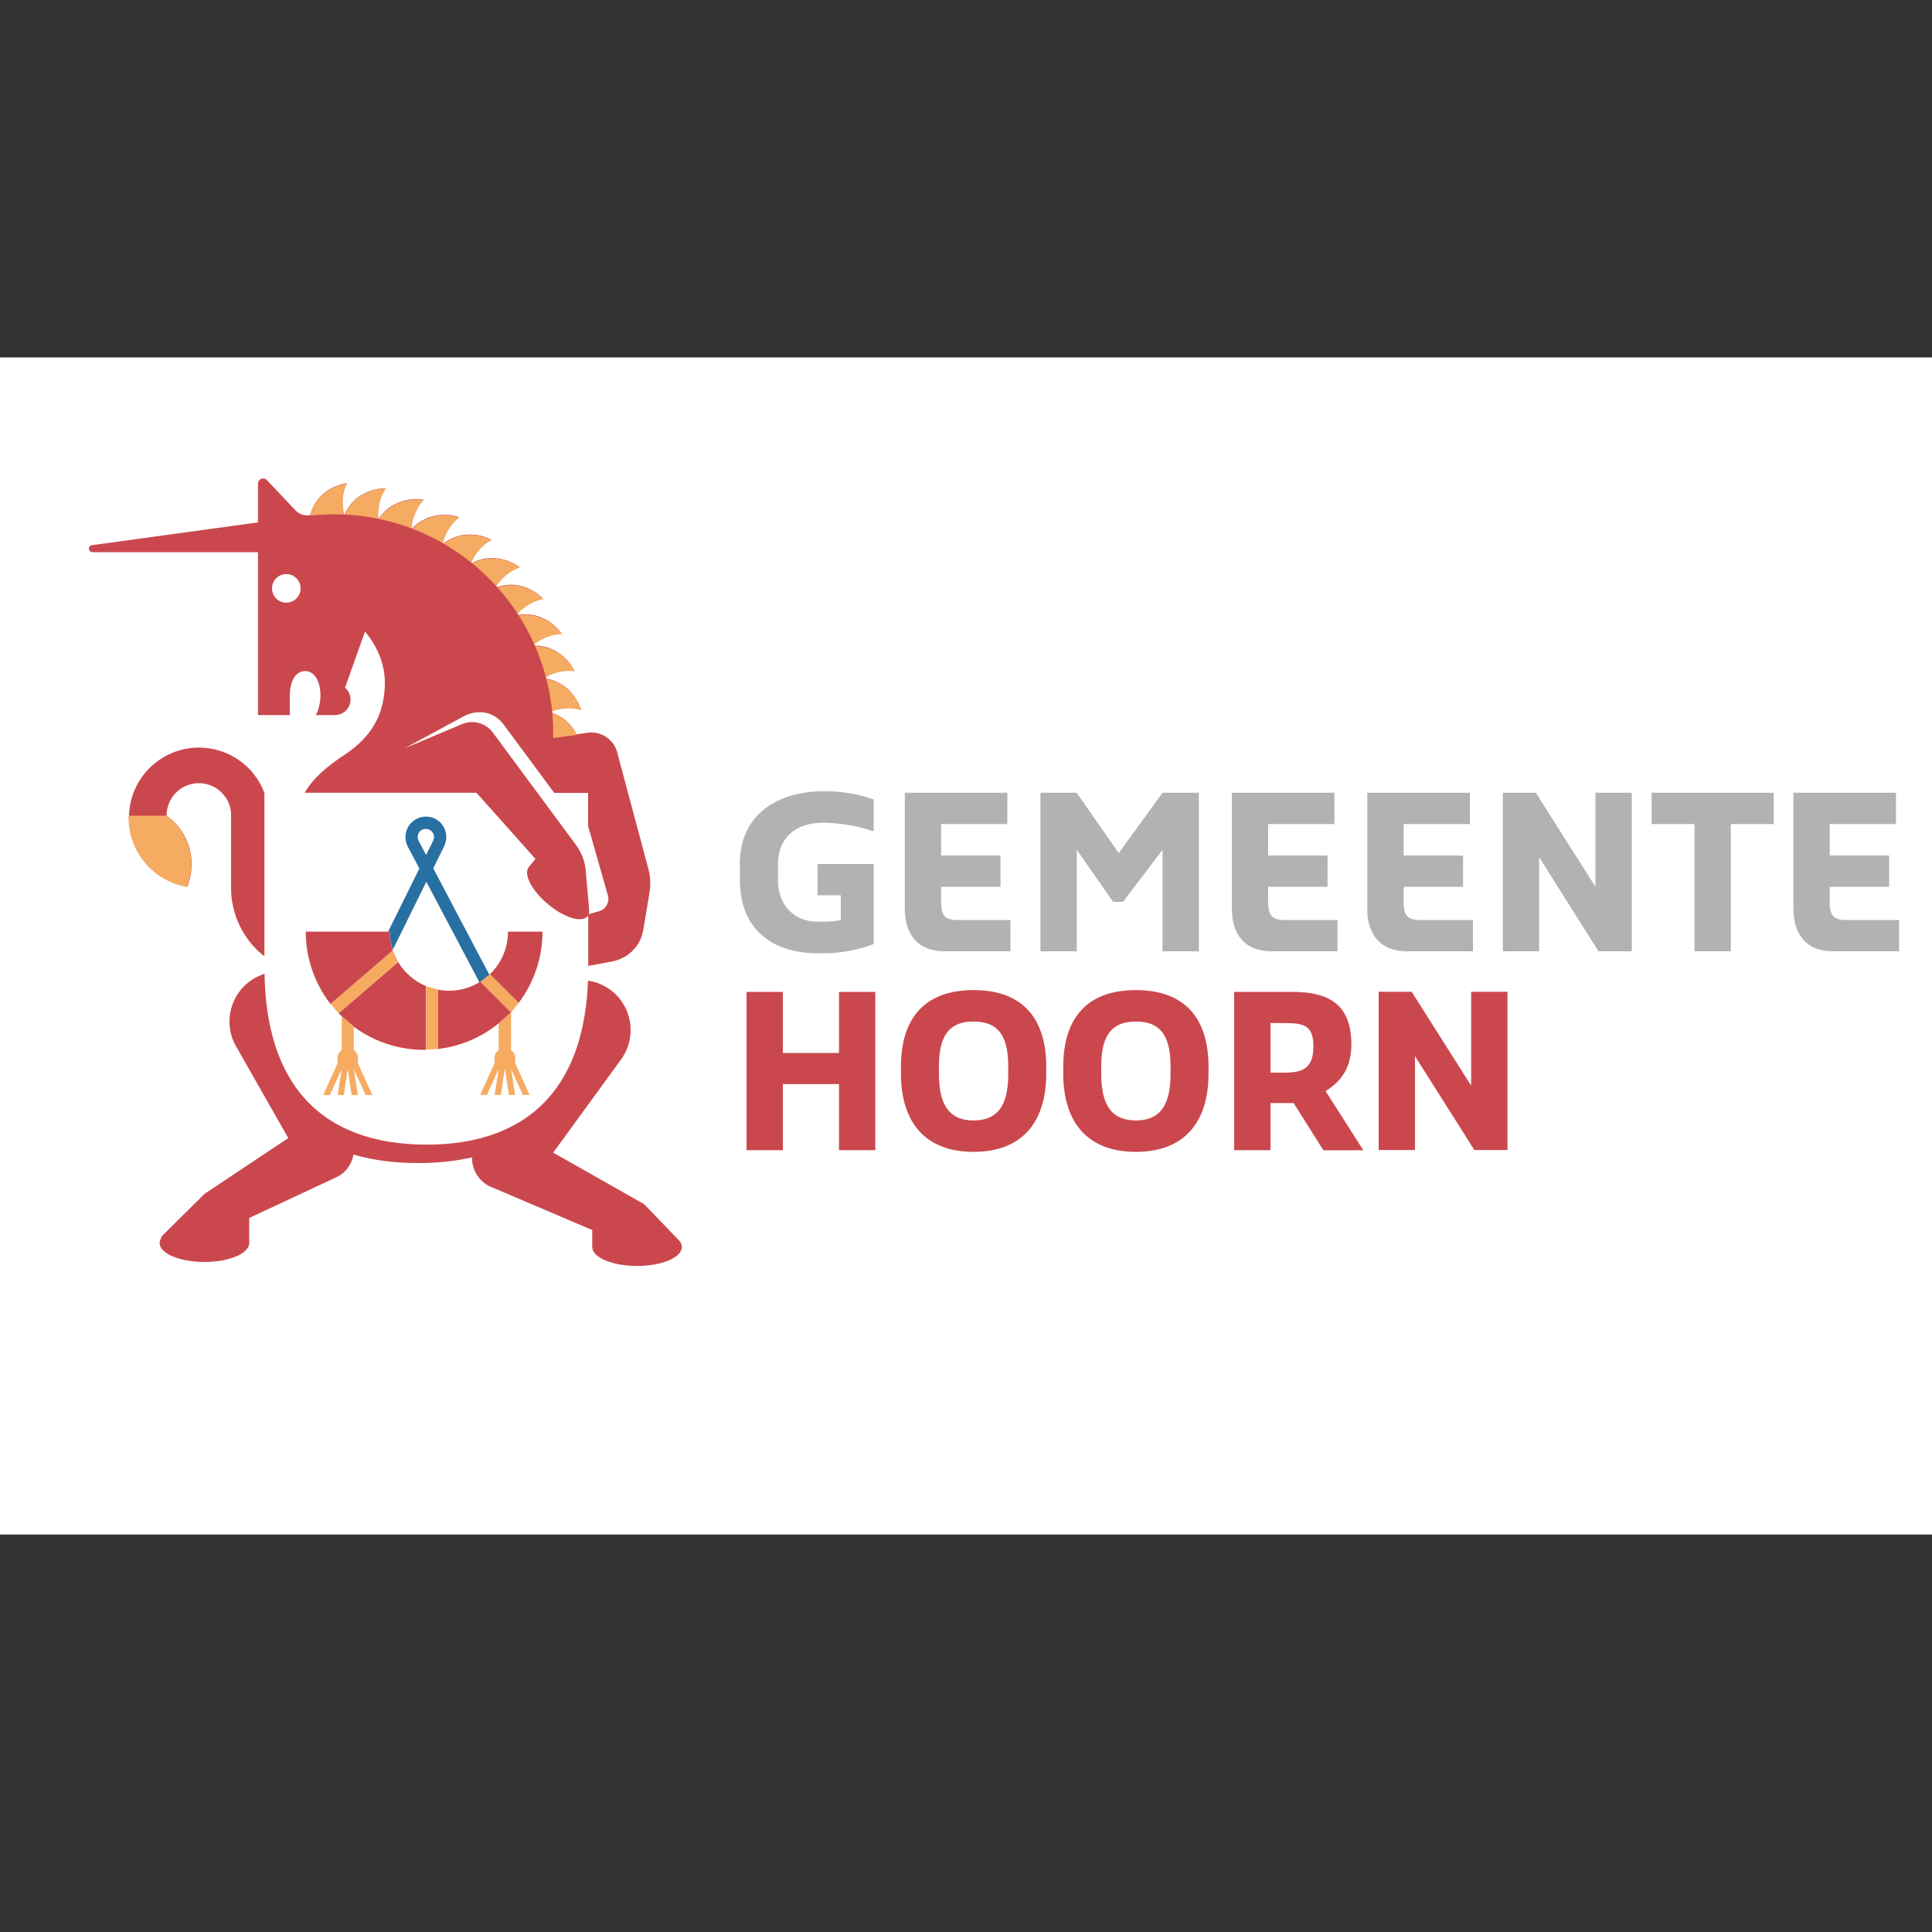
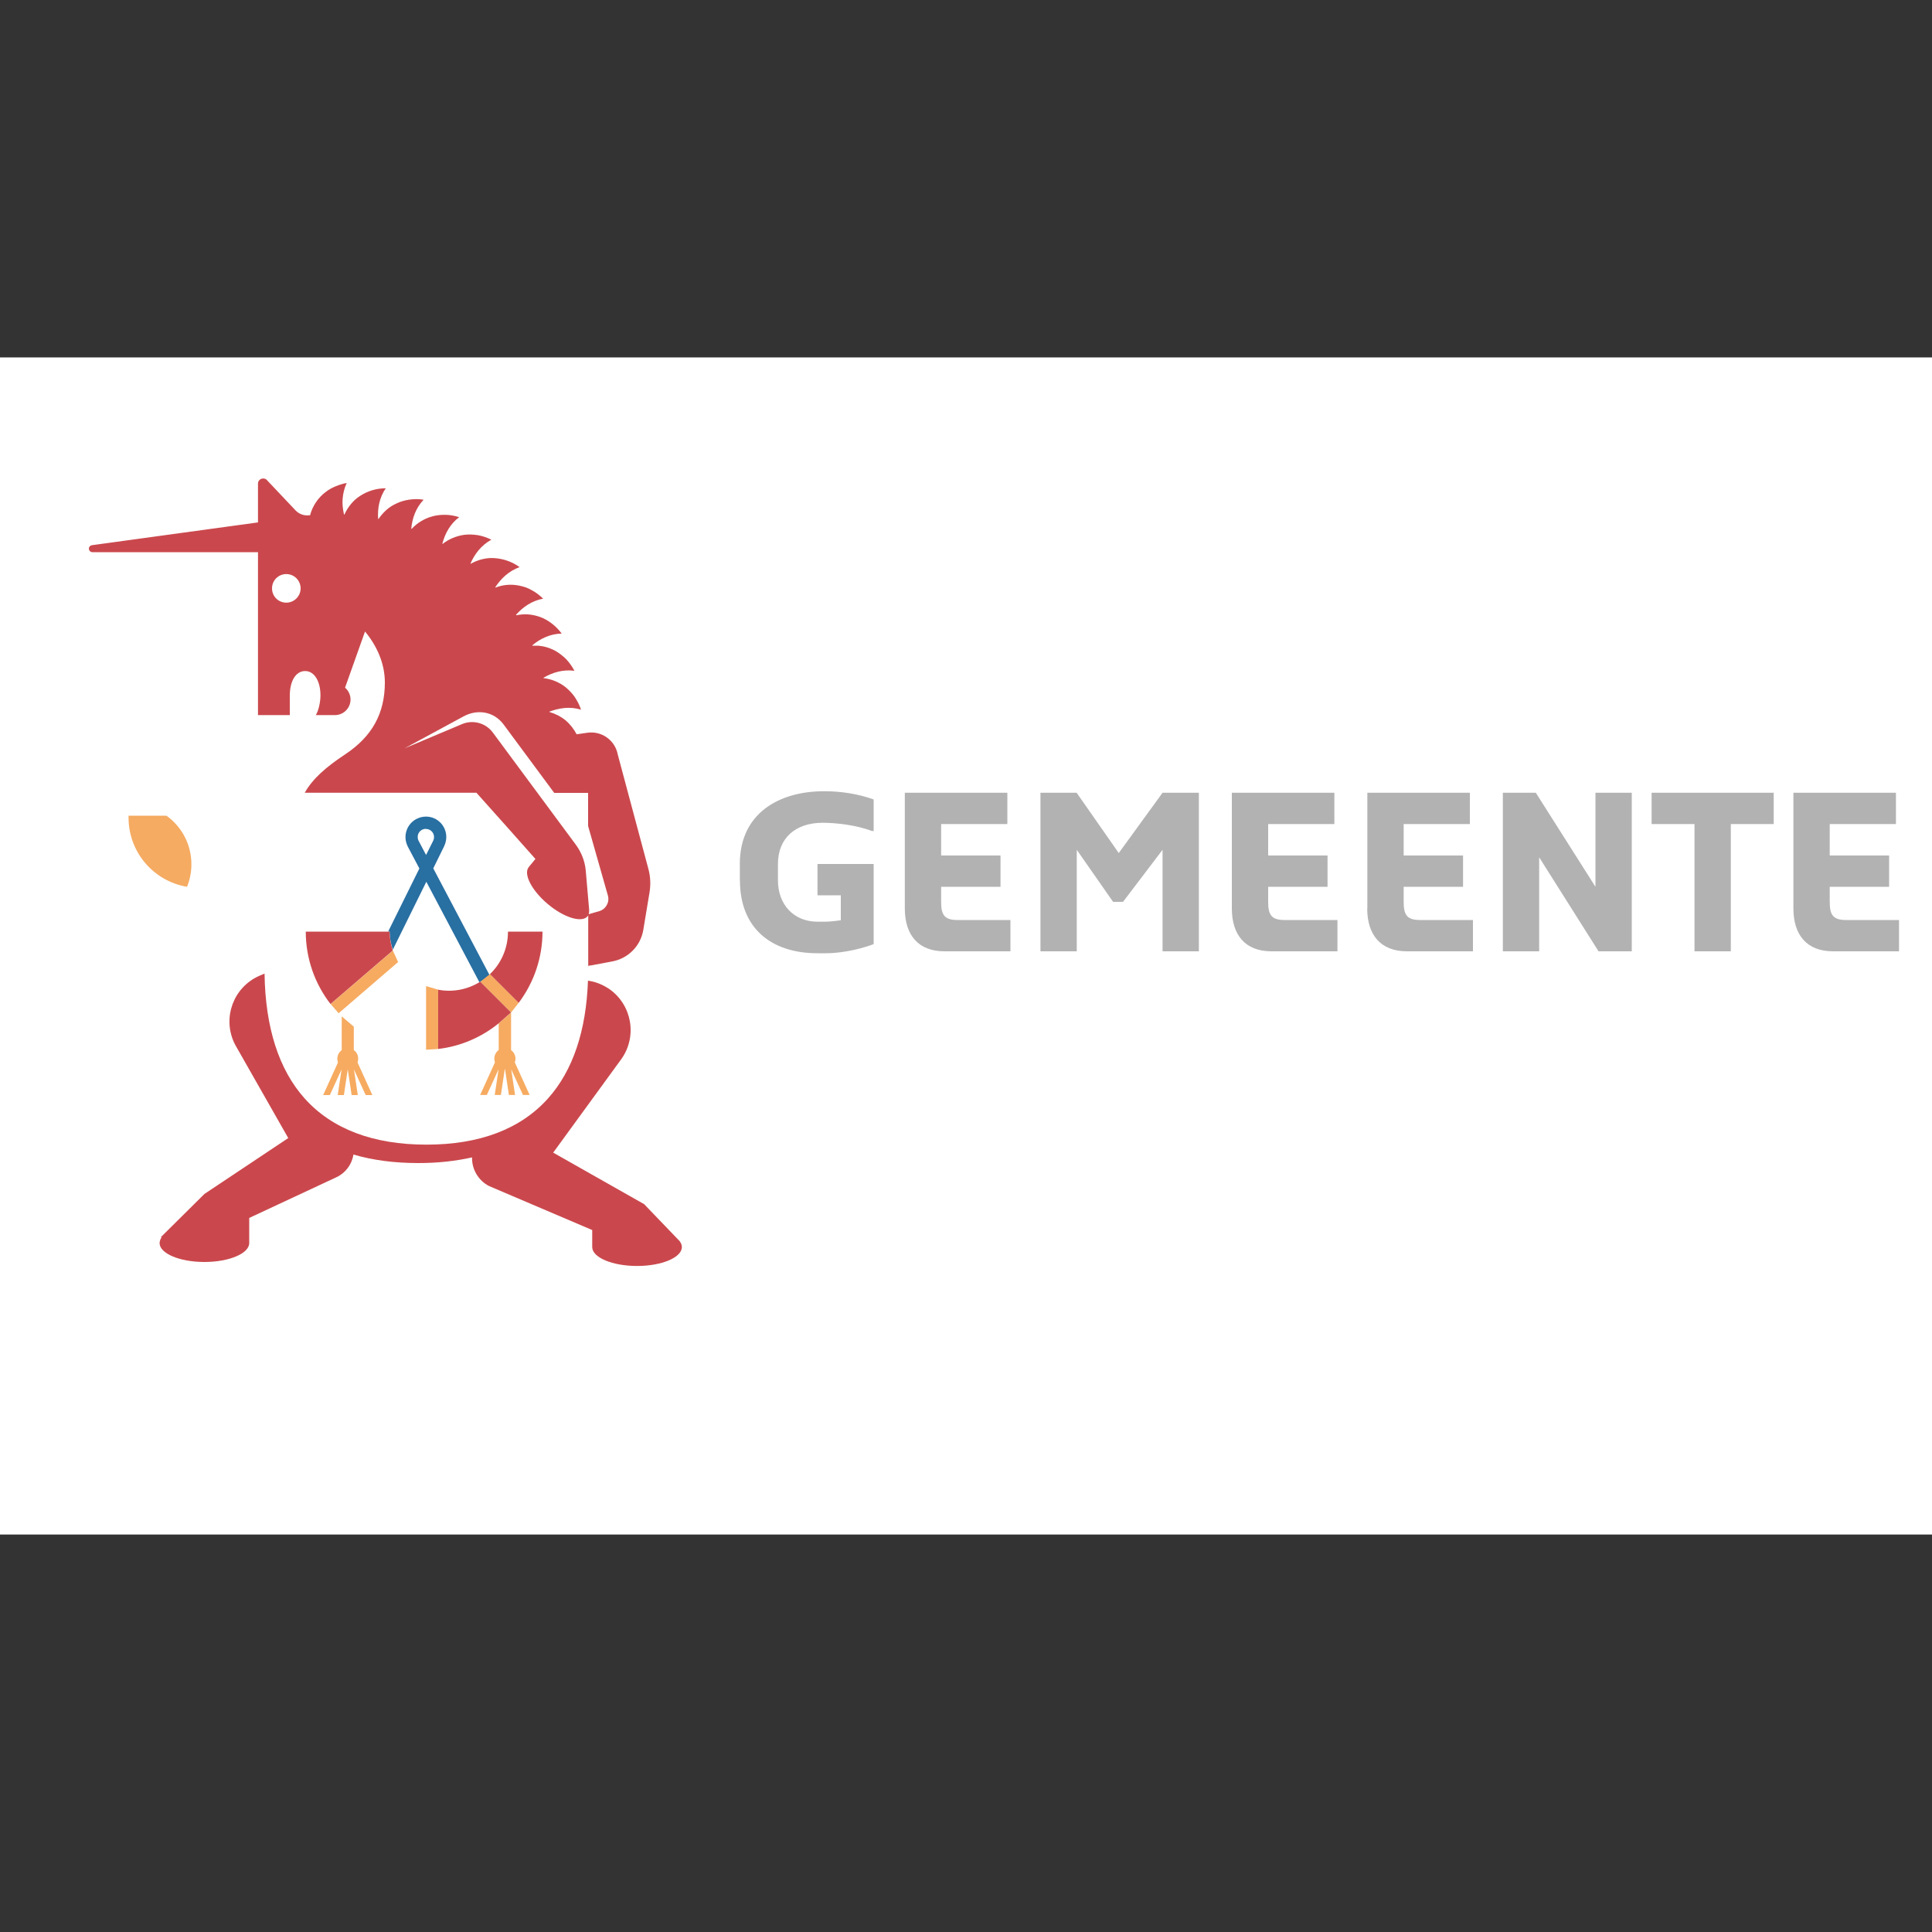
<svg xmlns="http://www.w3.org/2000/svg" width="150" height="150" viewBox="0 0 150 150">
  <rect x="0" y="0" width="150" height="150" fill="#333333" stroke="none" />
  <defs>
    <style>      .cls-1 {        fill: #f5ab62;      }      .cls-1, .cls-2, .cls-3, .cls-4, .cls-5, .cls-6 {        fill-rule: evenodd;      }      .cls-2 {        fill: #fff;      }      .cls-7 {        fill: none;      }      .cls-3 {        fill: #286fa2;      }      .cls-4 {        fill: #b3b2b2;      }      .cls-5 {        fill: #f6ab61;      }      .cls-8 {        clip-path: url(#clippath);      }      .cls-6 {        fill: #ca484d;      }    </style>
    <clipPath id="clippath">
      <rect class="cls-7" width="150" height="150" />
    </clipPath>
  </defs>
  <g>
    <g id="Laag_1">
      <g class="cls-8">
        <g>
          <path class="cls-2" d="M-11.55,27.75h173.11v91.39H-11.55V27.75Z" />
-           <path class="cls-6" d="M99.79,83.28c1.54,0,2.18-.51,2.18-2.05s-.64-1.8-2.18-1.8h-1.15v3.85h1.15ZM100.43,85.64h-1.79v3.66h-2.82v-12.29h4.49c2.8,0,4.61.9,4.61,4.1,0,1.97-.97,2.95-1.98,3.59h-.03s2.94,4.61,2.94,4.61h-3.1s-2.31-3.66-2.31-3.66ZM114.22,77v7.29l-4.62-7.29h-2.56v12.29h2.82v-7.29l4.61,7.29h2.57v-12.29h-2.82,0ZM90.88,82.82c0-2.1-.57-3.51-2.69-3.51s-2.69,1.41-2.69,3.51v.53c0,2.11.57,3.64,2.69,3.64s2.69-1.52,2.69-3.64v-.53ZM93.83,82.82v.53c0,3.77-1.87,6.08-5.64,6.08s-5.64-2.31-5.64-6.08v-.53c0-3.77,1.85-5.95,5.64-5.95s5.64,2.18,5.64,5.95ZM78.28,82.82c0-2.1-.57-3.51-2.69-3.51s-2.69,1.41-2.69,3.51v.53c0,2.11.57,3.64,2.69,3.64s2.69-1.52,2.69-3.64v-.53ZM81.23,82.82v.53c0,3.77-1.87,6.08-5.64,6.08s-5.64-2.31-5.64-6.08v-.53c0-3.77,1.85-5.95,5.64-5.95s5.64,2.18,5.64,5.95ZM65.14,77.01h2.82v12.29h-2.82v-5.13h-4.36v5.13h-2.82v-12.29h2.82v4.74h4.36v-4.74h0Z" />
          <path class="cls-4" d="M57.44,68.35v-1.28c0-3.91,3.02-5.64,6.55-5.64,1.28,0,2.63.2,3.84.64v2.45h-.13c-1.21-.46-2.76-.64-3.84-.64-2.05,0-3.46,1.15-3.46,3.2v1.28c0,1.85,1.21,3.2,3.07,3.2h.64c.3,0,.9-.07,1.17-.11v-1.94h-1.81v-2.43h4.36v6.22c-.64.25-2.18.71-3.72.71h-.64c-3.64,0-6.02-1.99-6.02-5.64h0ZM70.25,70.53v-8.98h7.96v2.43h-5.14v2.44h4.61v2.43h-4.61v1.17c0,1.02.26,1.41,1.28,1.41h4.1v2.43h-5.12c-2.05,0-3.08-1.28-3.08-3.33h0ZM80.77,61.55h2.82l3.27,4.68,3.4-4.68h2.82v12.31h-2.82v-7.88l-3.07,4.04h-.77l-2.82-4.04v7.88h-2.82v-12.31h0ZM95.64,70.53v-8.98h7.96v2.43h-5.14v2.44h4.61v2.43h-4.61v1.17c0,1.02.26,1.41,1.28,1.41h4.1v2.43h-5.12c-2.05,0-3.08-1.28-3.08-3.33h0ZM106.16,70.53v-8.98h7.96v2.43h-5.14v2.44h4.61v2.43h-4.61v1.17c0,1.02.26,1.41,1.28,1.41h4.1v2.43h-5.12c-2.05,0-3.09-1.28-3.09-3.33h0ZM116.68,61.55h2.56l4.63,7.3v-7.3h2.82v12.31h-2.58l-4.61-7.3v7.3h-2.82v-12.31h0ZM131.56,63.98h-3.33v-2.43h9.48v2.43h-3.33v9.88h-2.82v-9.88h0ZM139.24,70.53v-8.98h7.96v2.43h-5.14v2.44h4.61v2.43h-4.61v1.17c0,1.02.26,1.41,1.28,1.41h4.1v2.43h-5.12c-2.05,0-3.08-1.28-3.08-3.33h0Z" />
          <path class="cls-3" d="M37.29,76.22l-.07.04-4.12-7.8-2.6,5.27c-.16-.45-.24-.93-.25-1.41h-.11l2.42-4.89-.92-1.74v-.02s0,.01,0,.01c-.38-.79-.05-1.74.74-2.12.21-.1.45-.16.69-.16.88,0,1.58.71,1.58,1.59,0,.26-.07.52-.19.76l-.82,1.67,4.36,8.27c-.21.2-.45.38-.69.53M33.06,64.35c-.35,0-.64.29-.63.64,0,.09.02.19.06.27l.59,1.12.54-1.08c.17-.31.06-.69-.24-.86-.09-.05-.2-.08-.31-.08" />
-           <path class="cls-6" d="M20.52,74.2h-.06c-1.6-1.29-2.53-3.23-2.52-5.29v-5.44h0c.09-1.38-.96-2.57-2.34-2.66-1.38-.09-2.57.96-2.66,2.34,0,.06,0,.12,0,.18,1.22.87,1.94,2.27,1.94,3.77,0,.62-.12,1.21-.34,1.75h0c-2.96-.51-4.96-3.32-4.45-6.28.44-2.61,2.7-4.52,5.35-4.53,2.27,0,4.29,1.4,5.09,3.52v12.65h0ZM27.47,79.71l-.95-.81c-.08-.08-.15-.15-.23-.23l4.62-3.98c.5.83,1.26,1.49,2.16,1.87v4.95s-.09,0-.14,0c-2.05,0-3.94-.67-5.47-1.8Z" />
          <path class="cls-5" d="M26.52,78.9l.95.81v1.82c.22.15.34.4.34.67,0,.1-.02.19-.05.29l1.15,2.53h-.52l-.91-1.99.3,1.99h-.48l-.3-2h0s0,0,0,0l-.3,2h-.48l.3-1.99-.91,1.99h-.52l1.15-2.53c-.03-.09-.05-.19-.05-.29,0-.28.14-.52.34-.67,0,0,0-2.63,0-2.63ZM38.73,79.45l.95-.84v2.92c.3.21.42.61.29.95l1.15,2.53h-.52l-.91-1.99.3,1.99h-.48l-.3-2h-.02l-.3,2h-.48l.3-1.99-.91,1.99h-.52l1.15-2.53c-.04-.09-.05-.19-.05-.29,0-.28.14-.52.34-.67v-2.08h0ZM33.08,76.56l.95.28v4.6l-.95.06v-4.95h0ZM30.5,73.8l.41.89-4.62,3.98-.62-.72s4.83-4.15,4.83-4.15ZM37.29,76.22l.75-.59,2.23,2.23-.59.75-2.39-2.39h0Z" />
          <path class="cls-6" d="M45.67,75.03v-3.97s-.03.06-.05.08c-.45.53-1.83.11-3.09-.95-1.26-1.06-1.92-2.35-1.47-2.88l.51-.62c-1.52-1.72-3.05-3.43-4.58-5.14h-13.33c.62-1.11,1.69-2.02,3.12-2.97,2.12-1.4,3.1-3.2,3.1-5.6,0-1.5-.65-2.88-1.54-3.95l-1.55,4.36c.51.44.57,1.2.13,1.71-.23.27-.57.42-.92.42h-1.48c.22-.36.36-1.01.36-1.54,0-1.05-.45-1.88-1.19-1.88s-1.19.8-1.19,1.9v1.52h-2.47v-12.65H7.17c-.15,0-.27-.13-.27-.28,0-.13.1-.24.23-.26l12.9-1.77v-3.01c0-.35.41-.53.67-.3l2.25,2.38c.26.27.62.41.99.38h.13c.2-.74.63-1.38,1.24-1.83.22-.17.47-.31.74-.42.27-.11.56-.21.87-.26-.19.4-.29.83-.32,1.25-.03.41.02.81.11,1.2h.03c.12-.27.28-.53.47-.77.2-.25.44-.48.72-.66.6-.4,1.3-.61,2.02-.61-.5.73-.65,1.57-.59,2.38h.03c.16-.24.36-.47.59-.68.24-.22.51-.39.82-.53.31-.15.65-.24.99-.29.18-.02.36-.04.54-.04.19,0,.38.02.56.05-.61.64-.89,1.45-.96,2.26h.03c.2-.21.43-.41.69-.57.28-.17.57-.31.89-.39.33-.1.66-.13,1.02-.13.36,0,.72.07,1.09.18-.71.54-1.11,1.29-1.31,2.08h.02c.49-.38,1.09-.63,1.71-.71.34-.04.69-.02,1.03.03.35.06.7.18,1.05.35-.78.43-1.3,1.11-1.62,1.85l.02.02c.26-.15.54-.26.83-.34.32-.08.64-.12.97-.1.72.04,1.41.28,1.99.7-.83.3-1.45.89-1.89,1.57l.02.02c.59-.23,1.23-.28,1.85-.15.16.03.33.08.49.13.16.06.32.13.47.22.16.08.31.18.46.29.15.11.29.24.43.37-.87.16-1.58.65-2.11,1.26l.02.03c.29-.06.6-.09.9-.07.32.02.63.09.95.2.62.23,1.22.67,1.68,1.29-.89.02-1.66.39-2.28.91v.03c.16,0,.3,0,.44,0,.16.01.31.04.47.07.31.07.62.19.91.35.28.17.56.38.81.63.24.26.46.56.64.9-.88-.12-1.71.13-2.4.54v.03c.63.07,1.23.32,1.72.71.25.21.5.46.7.75.19.29.38.63.49.99-.42-.13-.85-.17-1.28-.13-.41.04-.8.14-1.17.28,0,0,0,.02,0,.03.45.13.87.34,1.23.63.36.3.66.68.88,1.1l.83-.12c1.11-.16,2.15.58,2.36,1.68l2.38,8.89c.16.59.19,1.21.09,1.82l-.49,2.95h0c-.22,1.24-1.19,2.2-2.43,2.42l-1.54.29-.34.05h0ZM39.68,78.61l-2.39-2.39-.07.04c-.96.58-2.1.79-3.2.58v4.6c1.73-.2,3.36-.9,4.71-2,0,0,.95-.84.95-.84ZM30.14,72.33h-6.4c0,2.12.72,4.07,1.92,5.62l4.83-4.15s0-.02-.01-.03v-.03c-.14-.45-.23-.93-.23-1.41,0,0-.11,0-.11,0ZM42.12,72.33h-2.68c0,1.25-.5,2.44-1.4,3.3l2.23,2.23c1.2-1.59,1.85-3.53,1.85-5.53h0ZM52.69,96.28h0s-2.68-2.79-2.68-2.79l-7.06-4,5.31-7.29c1.23-1.76.8-4.18-.95-5.41,0,0,0,0,0,0-.62-.41-1.15-.58-1.66-.65-.14,3.9-1.17,6.98-3.1,9.14-2.13,2.38-5.31,3.59-9.44,3.59s-7.33-1.21-9.46-3.59c-2.01-2.25-3.05-5.52-3.11-9.69-.28.11-.55.23-.78.36-1.86,1.07-2.5,3.45-1.42,5.31l4.04,7.1-6.51,4.34-3.39,3.36h.07c-.1.14-.15.29-.16.45,0,.81,1.56,1.47,3.48,1.47s3.48-.66,3.48-1.47v-1.95l6.77-3.16c.71-.33,1.2-.99,1.32-1.76,1.51.44,3.19.66,5.03.66,1.5,0,2.89-.15,4.18-.44-.02.93.49,1.79,1.31,2.22l8.02,3.42v1.32c0,.81,1.56,1.47,3.48,1.47s3.48-.66,3.48-1.47c0-.19-.09-.37-.24-.54h0ZM22.23,46.79c.61,0,1.11-.5,1.11-1.11s-.5-1.11-1.11-1.11-1.11.49-1.11,1.11.49,1.11,1.11,1.11h0ZM38.26,56.87l6.46,8.73c.43.59.7,1.29.76,2.02l.26,3c.01.12,0,.25-.04.36l.83-.24c.51-.15.81-.69.67-1.2l-1.54-5.41v-2.57h-2.63l-3.93-5.31c-.75-1.01-2.02-1.22-3.11-.63l-4.58,2.48,4.46-1.88c.85-.36,1.84-.09,2.39.65h0Z" />
-           <path class="cls-1" d="M42.66,57.34l2.14-.29c-.22-.42-.52-.79-.88-1.1-.36-.29-.78-.51-1.23-.63v-.03c.37-.15.77-.25,1.17-.28.43-.04.87,0,1.28.13-.12-.35-.28-.69-.49-.99-.2-.28-.43-.54-.7-.75-.49-.39-1.09-.64-1.72-.71v-.03c.68-.41,1.51-.66,2.39-.54-.17-.33-.39-.63-.64-.9-.24-.25-.51-.46-.81-.63-.29-.16-.59-.28-.91-.35-.15-.04-.31-.06-.47-.07-.14-.01-.29-.01-.43,0v-.03c.61-.52,1.38-.89,2.27-.91-.46-.62-1.05-1.06-1.68-1.29-.31-.11-.63-.18-.95-.21-.3-.02-.61,0-.9.07,0,0-.01-.02-.02-.03.53-.61,1.24-1.09,2.11-1.26-.13-.13-.28-.26-.43-.37-.15-.11-.3-.2-.46-.29-.15-.08-.31-.16-.48-.22-.16-.06-.32-.1-.49-.13-.62-.13-1.26-.07-1.85.15l-.02-.02c.43-.69,1.05-1.28,1.89-1.57-.58-.42-1.27-.67-1.99-.7-.33-.02-.65.02-.97.1-.29.07-.57.19-.83.34,0,0-.01-.01-.02-.02.32-.74.83-1.42,1.62-1.85-.33-.16-.69-.28-1.05-.35-.34-.06-.69-.07-1.03-.03-.65.08-1.23.33-1.71.72h-.02c.2-.8.6-1.55,1.31-2.09-.35-.11-.72-.17-1.09-.18-.34,0-.69.03-1.02.13-.31.09-.61.22-.89.39-.25.16-.49.36-.69.58h-.03c.07-.82.35-1.62.96-2.27-.19-.03-.38-.05-.56-.05-.18,0-.36.02-.54.04-.35.04-.68.15-.99.29-.3.13-.57.31-.82.53-.23.2-.42.43-.59.68h-.03c-.06-.82.09-1.66.59-2.39-.77,0-1.47.24-2.02.61-.27.18-.52.4-.72.66-.19.24-.35.49-.47.77h-.03c-.09-.39-.13-.8-.11-1.2.03-.42.13-.85.32-1.25-.3.05-.59.14-.87.26-.26.11-.51.25-.74.42-.61.45-1.05,1.09-1.24,1.82h-.13" />
-           <path class="cls-6" d="M42.95,57.98v-1.03c0-9.4-7.62-17.02-17.02-17.02-.5,0-1.24.04-1.85.09,0,0-.77.05-.8.07" />
          <path class="cls-1" d="M14.86,67.1c0-1.55-.76-2.93-1.94-3.77h-2.94s0,.1,0,.15c0,2.66,1.92,4.93,4.54,5.37.22-.54.34-1.13.34-1.75Z" />
        </g>
      </g>
    </g>
  </g>
</svg>